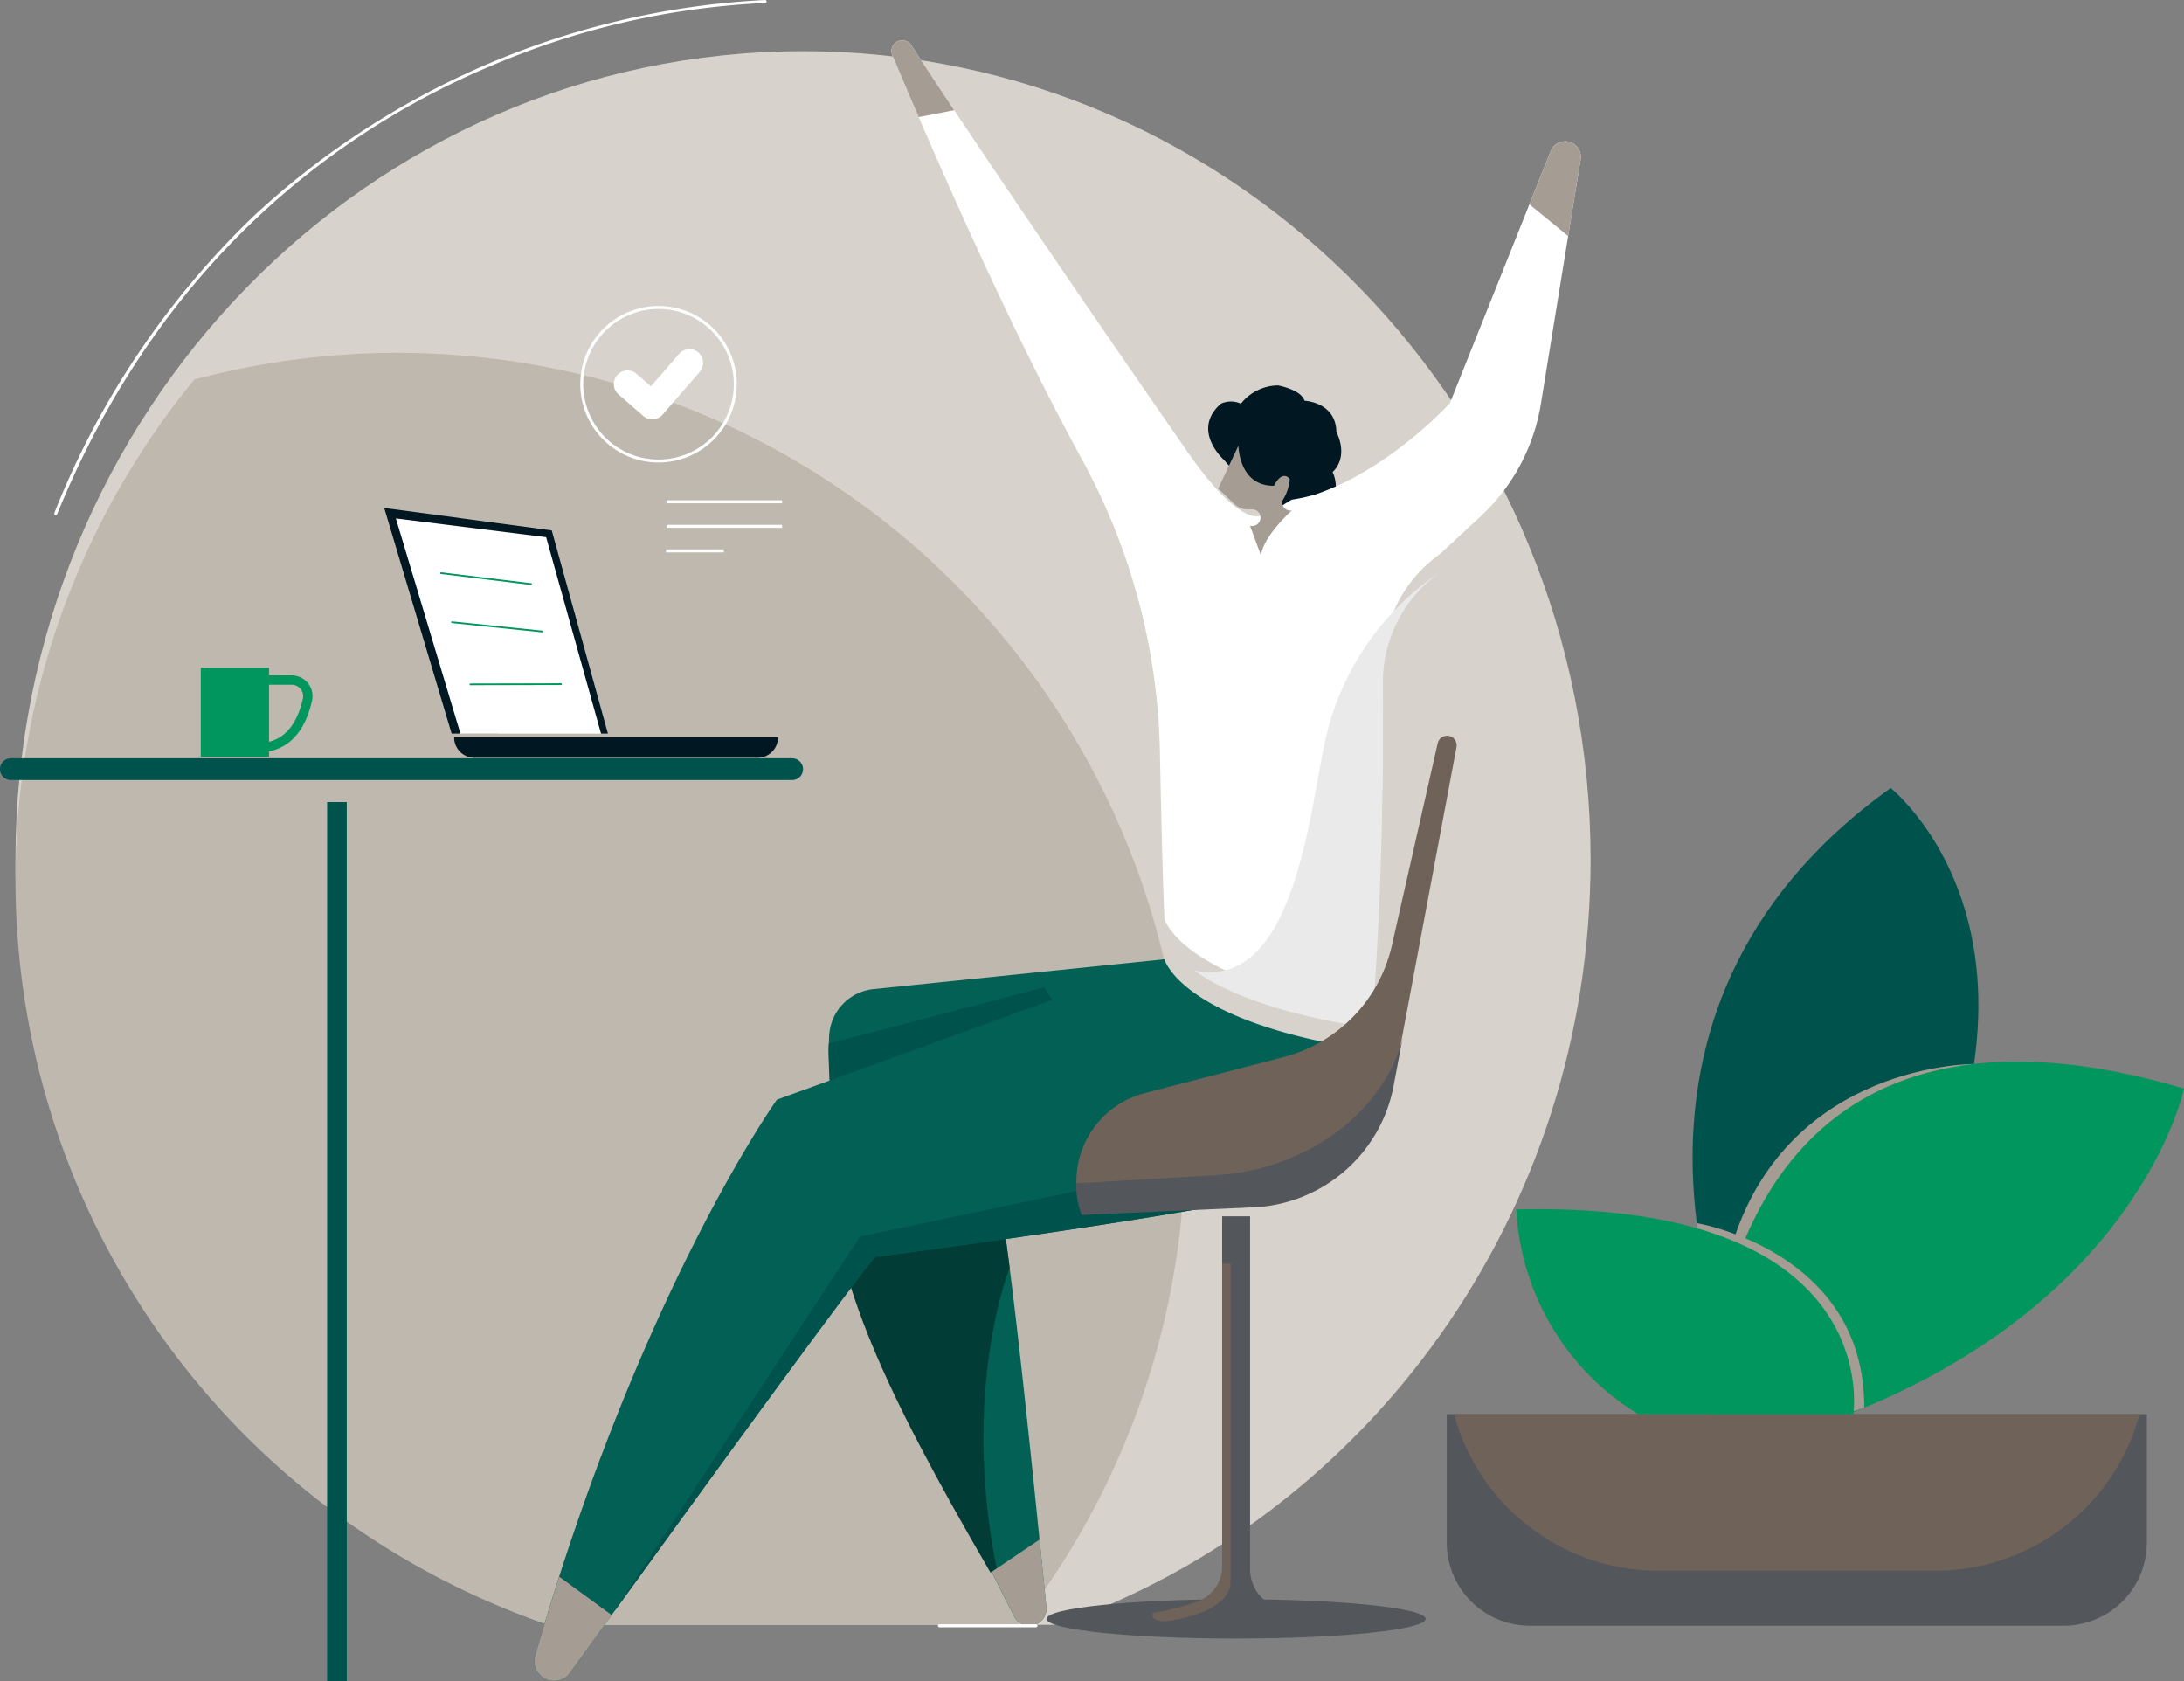
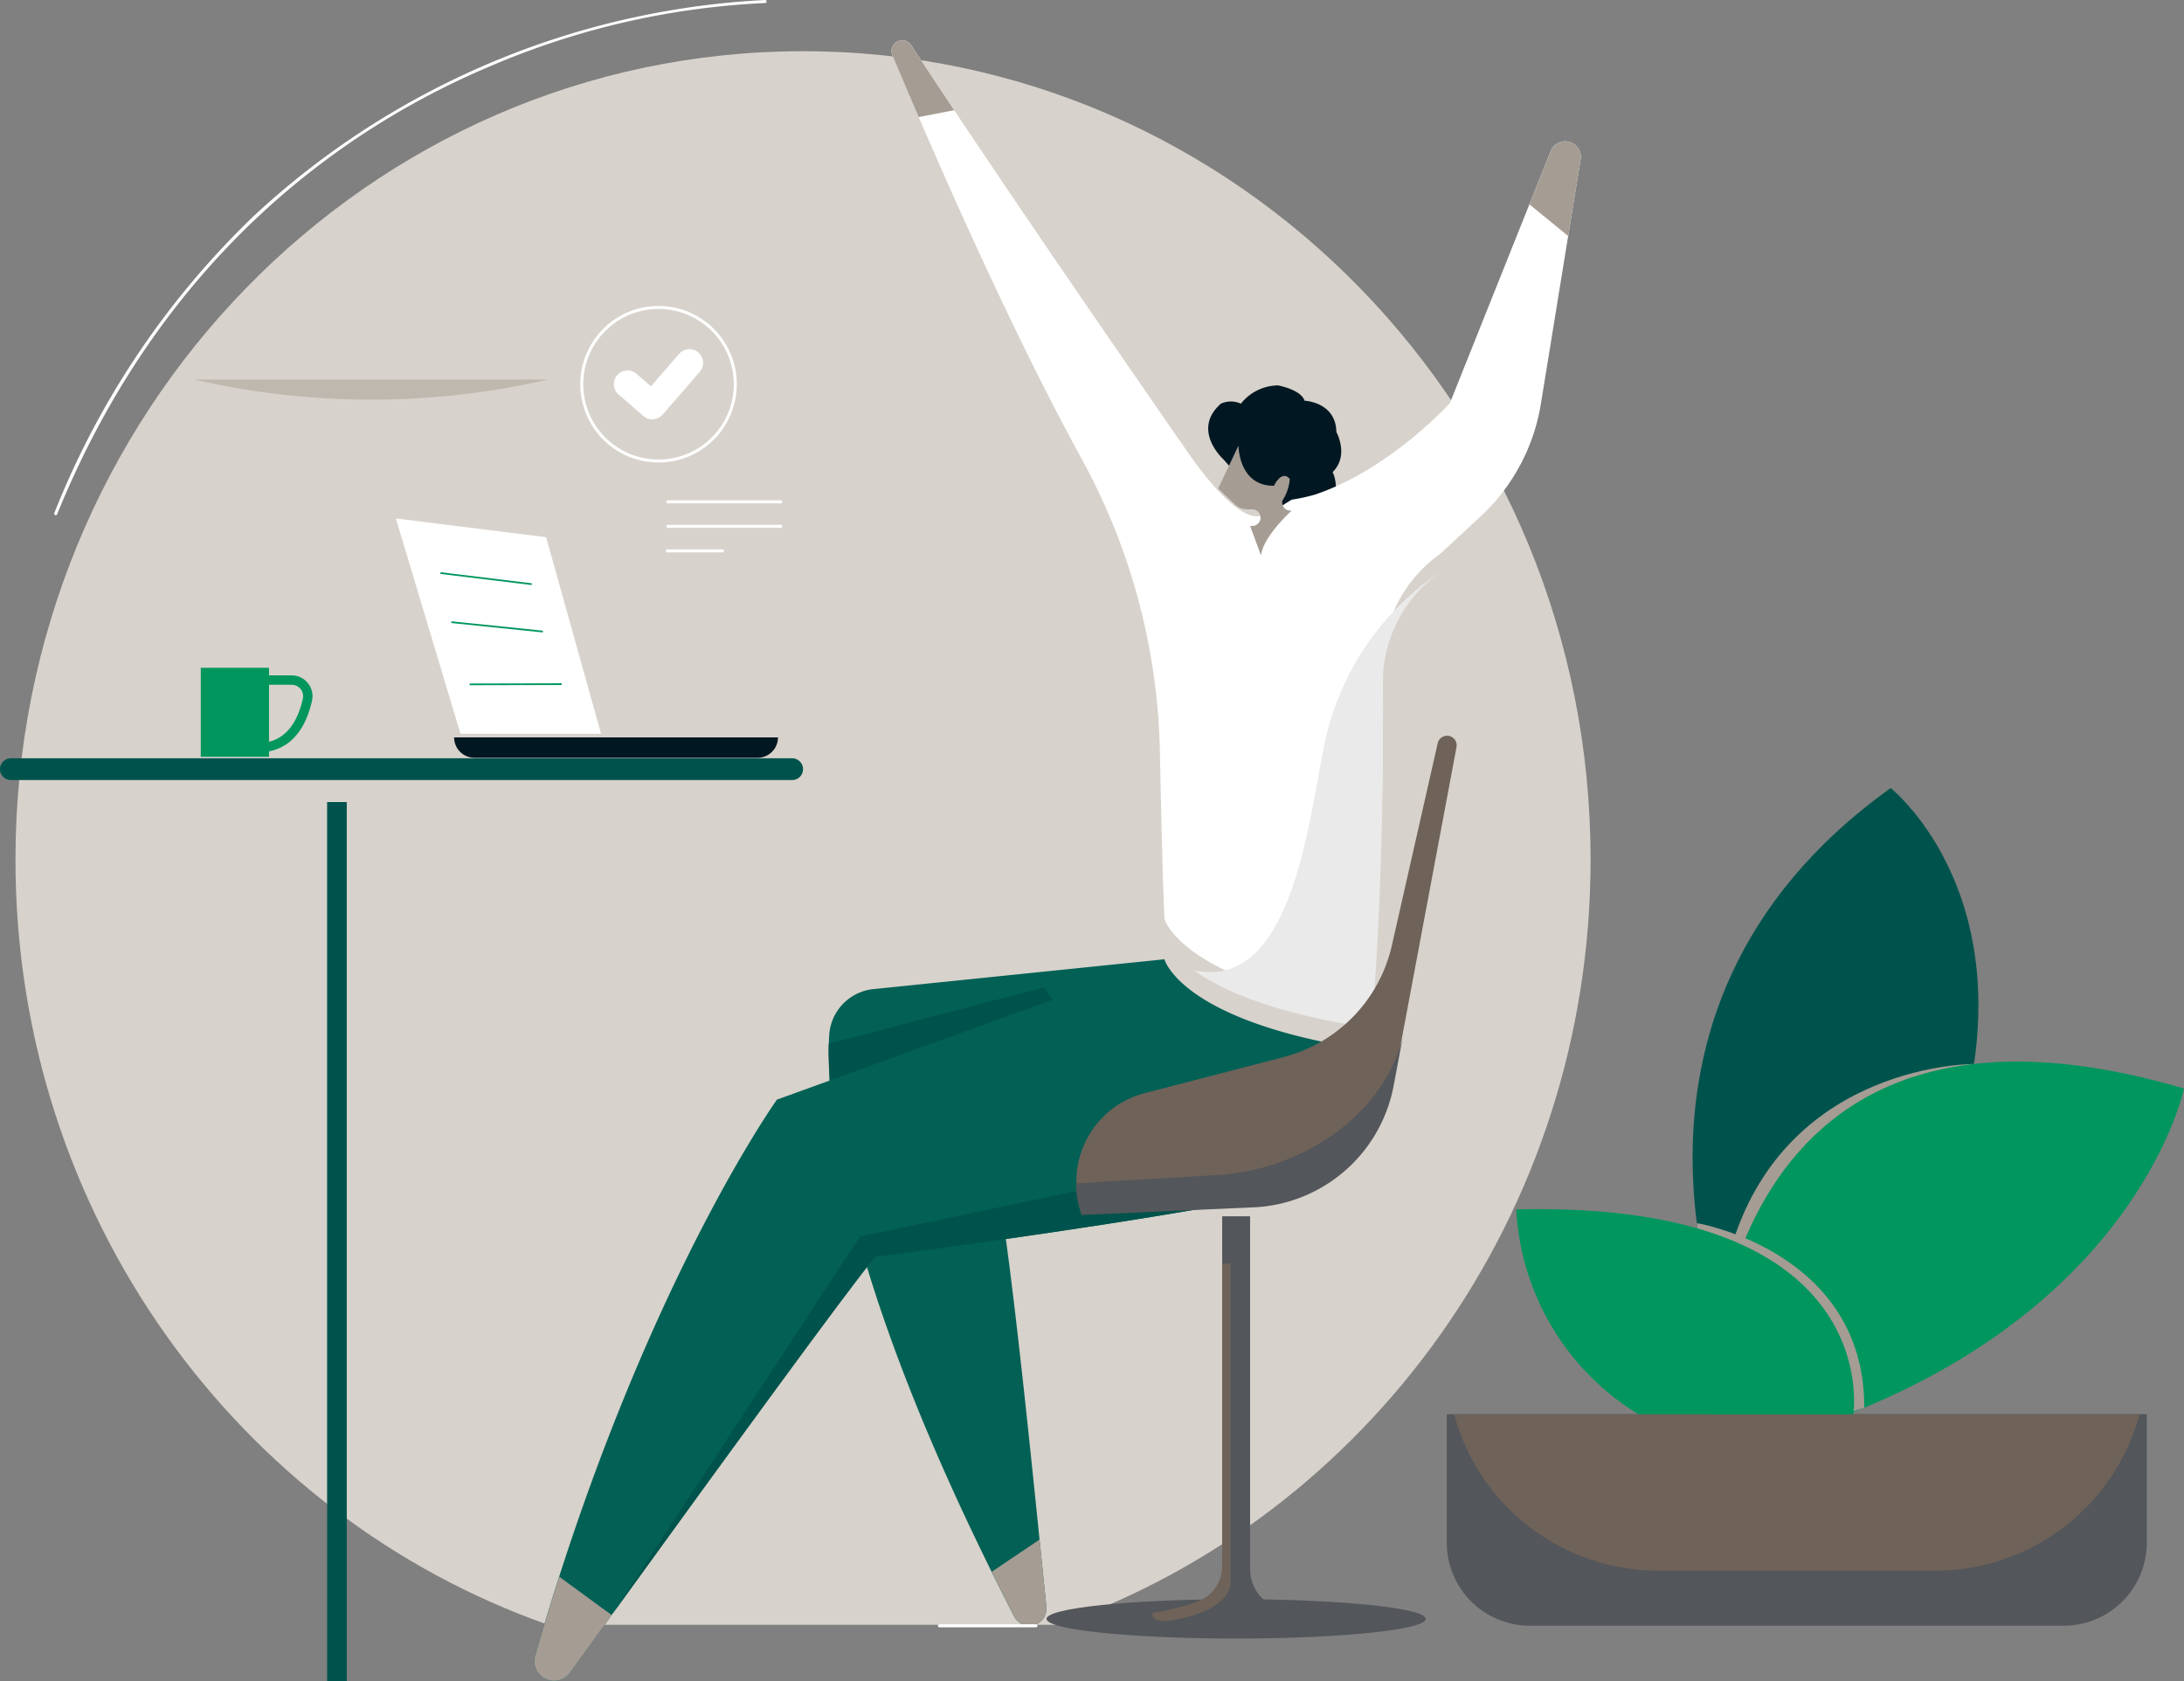
<svg xmlns="http://www.w3.org/2000/svg" width="250" height="192.398" viewBox="0 0 250 192.398">
  <rect x="0" y="0" width="250" height="192.398" fill="#808080" stroke="none" />
  <g id="Group_890" data-name="Group 890" transform="translate(-66.225 -273.85)">
    <g id="Group_845" data-name="Group 845" transform="translate(67.994 279.71)">
      <path id="Path_727" data-name="Path 727" d="M186.247,456.263H127.9c-35.472-12.444-60.978-46.953-60.978-87.575,0-51.1,40.363-92.533,90.152-92.533s90.152,41.429,90.152,92.533C247.225,409.31,221.719,443.819,186.247,456.263Z" transform="translate(-66.921 -276.155)" fill="#d7d2cb" />
    </g>
    <g id="Group_846" data-name="Group 846" transform="translate(67.994 314.25)">
-       <path id="Path_728" data-name="Path 728" d="M87.4,290.957a90.159,90.159,0,0,1,94.37,142.529H127.9A90.17,90.17,0,0,1,87.4,290.957Z" transform="translate(-66.921 -287.919)" fill="#bfb8af" />
+       <path id="Path_728" data-name="Path 728" d="M87.4,290.957H127.9A90.17,90.17,0,0,1,87.4,290.957Z" transform="translate(-66.921 -287.919)" fill="#bfb8af" />
    </g>
    <g id="Group_867" data-name="Group 867" transform="translate(127.383 278.452)">
      <g id="Group_847" data-name="Group 847" transform="translate(78.742 134.61)">
        <rect id="Rectangle_165" data-name="Rectangle 165" width="3.197" height="45.384" fill="#53565a" />
      </g>
      <g id="Group_861" data-name="Group 861">
        <g id="Group_848" data-name="Group 848" transform="translate(33.71 105.19)">
          <path id="Path_729" data-name="Path 729" d="M140.853,315.215l-33.3,3.414a5.66,5.66,0,0,0-5.077,5.328c-.442,8.4,1.6,28.46,21.177,66.477a1.957,1.957,0,0,0,3.686-1.093c-1.678-16.555-4.21-42.046-5.967-50.343Z" transform="translate(-102.43 -315.215)" fill="#026055" />
        </g>
        <g id="Group_849" data-name="Group 849" transform="translate(33.591 125.51)">
-           <path id="Path_730" data-name="Path 730" d="M121.717,372.616c-4.111-20.531,1.49-34.422,1.49-34.424-.666-5.128-1.274-9.249-1.757-11.521l2.837-3.463-21.9,4.317c1.241,12.742,5.934,23.742,18.629,45.567Z" transform="translate(-102.383 -323.208)" fill="#013d36" />
-         </g>
+           </g>
        <g id="Group_850" data-name="Group 850" transform="translate(52.363 171.608)">
          <path id="Path_731" data-name="Path 731" d="M112.342,350.142a1.957,1.957,0,0,0,3.686-1.093c-.244-2.4-.506-5-.78-7.708l-5.481,3.689C110.593,346.7,111.442,348.4,112.342,350.142Z" transform="translate(-109.767 -341.341)" fill="#a59c94" />
        </g>
        <g id="Group_851" data-name="Group 851" transform="translate(77.144 39.514)">
          <path id="Path_732" data-name="Path 732" d="M121.285,299.271s-3.76-3.361-.32-6.4a2.747,2.747,0,0,1,2.293,0,5.488,5.488,0,0,1,4.251-2.092s2.631.473,3.035,1.754c0,0,3.577.135,3.643,3.577,0,0,1.5,2.7-.43,4.586,0,0,2.059,4.062-3.612,5.471l-1.691,1.208L126.5,305.22Z" transform="translate(-119.515 -290.783)" fill="#011721" />
        </g>
        <g id="Group_852" data-name="Group 852" transform="translate(33.687 108.406)">
          <path id="Path_733" data-name="Path 733" d="M127.083,317.179l-24.639,6.442c-.094,1.3.125,3.043.112,4.657l4.365.831,22.364-2.779,2.107-2.575Z" transform="translate(-102.421 -317.179)" fill="#00534c" />
        </g>
        <g id="Group_853" data-name="Group 853" transform="translate(40.879)">
          <path id="Path_734" data-name="Path 734" d="M169.179,317.2s-6.877,7.586-15.421,10.459a20.228,20.228,0,0,1-2.664.585c-1.541.854-3.124,2.359-4.784,1.777-2.509-.88-5.575-4.957-7.169-7.253-6.971-10.044-21.993-31.8-31.623-46.545a1.229,1.229,0,0,0-2.161,1.149c5.267,12.536,13.6,31.485,21.756,46.36a72.656,72.656,0,0,1,8.875,33.478c.15,7.393.333,14.986.516,19,0,0,1.869,7.25,23.734,10.441.625-8.115,1.4-20.483,1.266-39.412a15.518,15.518,0,0,1,6.533-12.759l4.642-4.3a22.5,22.5,0,0,0,6.917-12.9l4.548-27.974a1.789,1.789,0,0,0-3.427-.951Z" transform="translate(-105.25 -275.66)" fill="#fff" />
        </g>
        <g id="Group_854" data-name="Group 854" transform="translate(0 105.19)">
          <path id="Path_735" data-name="Path 735" d="M161.3,315.215l-44.354,16.069s-15.663,21.876-27.682,63.644a2.256,2.256,0,0,0,3.994,1.947c11.2-15.518,31.912-44.1,34.938-47.593,0,0,23.7-3.053,39.564-5.936,5.362-.974,16.359-5.8,17.274-17.691C163.172,322.465,161.3,315.215,161.3,315.215Z" transform="translate(-89.17 -315.215)" fill="#026055" />
        </g>
        <g id="Group_855" data-name="Group 855" transform="translate(9.046 114.634)">
          <path id="Path_736" data-name="Path 736" d="M147.528,335.648l-26.569,5.572L92.728,384.29c11.486-15.879,27.364-37.714,29.983-40.737,0,0,23.7-3.053,39.565-5.936,5.362-.974,16.359-5.8,17.274-17.691-2.049-.3-3.923-.636-5.636-1C173.914,318.93,175.383,330.507,147.528,335.648Z" transform="translate(-92.728 -318.93)" fill="#00534c" />
        </g>
        <g id="Group_856" data-name="Group 856" transform="translate(75.517 60.907)">
          <path id="Path_737" data-name="Path 737" d="M118.875,344.349c3.124,2.255,9.076,4.978,20.35,6.622.625-8.115,1.4-20.483,1.266-39.412a15.518,15.518,0,0,1,6.533-12.759s-.521.323-1.36.948a31.367,31.367,0,0,0-11.882,18.845c-1.8,8.679-3.7,28.173-14.908,25.755Z" transform="translate(-118.875 -298.8)" fill="#eaeaea" />
        </g>
        <g id="Group_857" data-name="Group 857" transform="translate(78.283 46.391)">
          <path id="Path_738" data-name="Path 738" d="M124.811,301.678h0a.948.948,0,0,0-.948-.948h-.541a2.138,2.138,0,0,1-1.584-.7l-1.774-1.68,2.324-4.919s.008,4.64,4.065,4.6c0,0,.862-1.869,1.808-.783a5.321,5.321,0,0,1-.844,2.491.928.928,0,0,0,1.088,1.116s-3.257,2.9-3.539,5.15l-1.246-3.373h.244A.948.948,0,0,0,124.811,301.678Z" transform="translate(-119.963 -293.426)" fill="#a59c94" />
        </g>
        <g id="Group_858" data-name="Group 858" transform="translate(40.879)">
          <path id="Path_739" data-name="Path 739" d="M107.518,276.226a1.229,1.229,0,0,0-2.161,1.149c.918,2.184,1.93,4.566,3.018,7.085l4.06-.791C110.7,281.064,109.041,278.557,107.518,276.226Z" transform="translate(-105.25 -275.66)" fill="#a59c94" />
        </g>
        <g id="Group_859" data-name="Group 859" transform="translate(113.913 11.566)">
          <path id="Path_740" data-name="Path 740" d="M138.414,291.058l1.426-8.768a1.789,1.789,0,0,0-3.427-.951l-2.435,6.091Z" transform="translate(-133.978 -280.21)" fill="#a59c94" />
        </g>
        <g id="Group_860" data-name="Group 860" transform="translate(0 175.859)">
          <path id="Path_741" data-name="Path 741" d="M92.025,343.013c-.933,2.908-1.856,5.913-2.758,9.045a2.256,2.256,0,0,0,3.994,1.947c1.449-2.011,3.061-4.24,4.772-6.6Z" transform="translate(-89.17 -343.013)" fill="#a59c94" />
        </g>
      </g>
      <g id="Group_862" data-name="Group 862" transform="translate(62.022 79.607)">
        <path id="Path_742" data-name="Path 742" d="M154.958,306.745l-5.245,23.144a17.1,17.1,0,0,1-12.376,12.77l-15.823,4.108A10.431,10.431,0,0,0,114,359.753c.061.2.127.4.2.595l19.669-.875a17.091,17.091,0,0,0,16.041-13.924l7.2-38.357a1.1,1.1,0,0,0-.8-1.269h0A1.1,1.1,0,0,0,154.958,306.745Z" transform="translate(-113.566 -305.886)" fill="#6e6259" />
      </g>
      <g id="Group_863" data-name="Group 863" transform="translate(62.028 114.153)">
        <path id="Path_743" data-name="Path 743" d="M149.91,324.83l1.037-5.509c-.341,1.558-1.9,6.823-8.041,11.168a25.862,25.862,0,0,1-13.448,4.586l-15.889.936a9.812,9.812,0,0,0,.43,3.023c.061.2.127.4.2.595l19.669-.875A17.091,17.091,0,0,0,149.91,324.83Z" transform="translate(-113.569 -319.321)" fill="#53565a" />
      </g>
      <g id="Group_864" data-name="Group 864" transform="translate(58.645 178.439)">
        <path id="Path_744" data-name="Path 744" d="M155.629,346.278c0,1.243-9.714,2.25-21.7,2.25s-21.7-1.007-21.7-2.25,9.714-2.25,21.7-2.25S155.629,345.035,155.629,346.278Z" transform="translate(-112.238 -344.028)" fill="#53565a" />
      </g>
      <g id="Group_865" data-name="Group 865" transform="translate(70.761 140.031)">
        <path id="Path_745" data-name="Path 745" d="M124.984,328.92h.961v36.509s.348,3.3-7.337,4.416c0,0-1.93.112-1.556-.961a28.61,28.61,0,0,0,5.247-1.347,4.3,4.3,0,0,0,2.685-4.014Z" transform="translate(-117.004 -328.92)" fill="#6e6259" />
      </g>
      <g id="Group_866" data-name="Group 866" transform="translate(80.828 174.984)">
        <path id="Path_746" data-name="Path 746" d="M122.075,342.669s-.219,5.039,6.173,4.688l-5.677,1.017-1.607-1.5Z" transform="translate(-120.964 -342.669)" fill="#53565a" />
      </g>
    </g>
    <g id="Group_868" data-name="Group 868" transform="translate(103.669 365.649)">
      <rect id="Rectangle_166" data-name="Rectangle 166" width="2.25" height="100.6" fill="#00534c" />
    </g>
    <g id="Group_869" data-name="Group 869" transform="translate(66.225 360.641)">
      <path id="Path_747" data-name="Path 747" d="M156.9,309.648H67.471a1.244,1.244,0,0,1-1.246-1.246h0a1.246,1.246,0,0,1,1.246-1.246H156.9a1.246,1.246,0,0,1,1.246,1.246h0A1.244,1.244,0,0,1,156.9,309.648Z" transform="translate(-66.225 -307.157)" fill="#00534c" />
    </g>
    <g id="Group_870" data-name="Group 870" transform="translate(118.209 358.253)">
      <path id="Path_748" data-name="Path 748" d="M123.163,306.241H86.095a2.33,2.33,0,0,0,2.331,2.329h32.408a2.328,2.328,0,0,0,2.329-2.329Z" transform="translate(-86.095 -306.241)" fill="#011721" />
    </g>
    <g id="Group_871" data-name="Group 871" transform="translate(110.206 331.992)">
-       <path id="Path_749" data-name="Path 749" d="M90.775,321.9l-7.714-25.82,19.177,2.571,6.428,23.248Z" transform="translate(-83.061 -296.084)" fill="#011721" />
-     </g>
+       </g>
    <g id="Group_872" data-name="Group 872" transform="translate(111.54 333.19)">
      <path id="Path_750" data-name="Path 750" d="M90.971,321.19l-7.395-24.643,17.2,2.145,6.289,22.5Z" transform="translate(-83.576 -296.547)" fill="#fff" />
    </g>
    <g id="Group_873" data-name="Group 873" transform="translate(89.207 350.283)">
      <path id="Path_751" data-name="Path 751" d="M87.531,304.913a2.376,2.376,0,0,0-1.861-.892H83.077v-.87H75.265v10.184h7.812V312.7a.555.555,0,0,0,.112-.013c3.074-.658,4.314-3.513,4.812-5.794A2.351,2.351,0,0,0,87.531,304.913Zm-.577,1.757c-.425,1.942-1.444,4.357-3.877,4.945v-6.521H85.67a1.31,1.31,0,0,1,1.027.491A1.288,1.288,0,0,1,86.954,306.669Z" transform="translate(-75.265 -303.151)" fill="#00965e" />
    </g>
    <g id="Group_876" data-name="Group 876" transform="translate(132.648 308.869)">
      <g id="Group_874" data-name="Group 874" transform="translate(3.855 4.944)">
        <path id="Path_752" data-name="Path 752" d="M102.861,289.586a1.571,1.571,0,0,0-2.212.158l-3.224,3.712-1.64-1.424a1.568,1.568,0,1,0-2.057,2.367l2.824,2.453a1.573,1.573,0,0,0,2.212-.155l4.253-4.9A1.574,1.574,0,0,0,102.861,289.586Z" transform="translate(-93.191 -289.204)" fill="#fff" />
      </g>
      <g id="Group_875" data-name="Group 875">
        <path id="Path_753" data-name="Path 753" d="M100.634,305.176a8.959,8.959,0,1,1,8.959-8.959A8.969,8.969,0,0,1,100.634,305.176Zm0-17.574a8.616,8.616,0,1,0,8.616,8.616A8.624,8.624,0,0,0,100.634,287.6Z" transform="translate(-91.675 -287.259)" fill="#fff" />
      </g>
    </g>
    <g id="Group_877" data-name="Group 877" transform="translate(142.518 331.112)">
      <rect id="Rectangle_167" data-name="Rectangle 167" width="13.231" height="0.344" fill="#fff" />
    </g>
    <g id="Group_878" data-name="Group 878" transform="translate(142.518 333.921)">
      <rect id="Rectangle_168" data-name="Rectangle 168" width="13.231" height="0.344" fill="#fff" />
    </g>
    <g id="Group_879" data-name="Group 879" transform="translate(142.463 336.73)">
      <rect id="Rectangle_169" data-name="Rectangle 169" width="6.615" height="0.344" fill="#fff" />
    </g>
    <g id="Group_880" data-name="Group 880" transform="translate(173.595 459.754)">
      <path id="Path_754" data-name="Path 754" d="M118.6,345.5H107.567a.172.172,0,1,1,0-.343H118.6a.172.172,0,1,1,0,.343Z" transform="translate(-107.394 -345.154)" fill="#fff" />
    </g>
    <g id="Group_888" data-name="Group 888" transform="translate(231.833 364.047)">
      <g id="Group_881" data-name="Group 881" transform="translate(0 71.666)">
        <path id="Rectangle_170" data-name="Rectangle 170" d="M0,0H80.137a0,0,0,0,1,0,0V14.688a9.524,9.524,0,0,1-9.524,9.524H9.524A9.524,9.524,0,0,1,0,14.688V0A0,0,0,0,1,0,0Z" fill="#53565a" />
      </g>
      <g id="Group_882" data-name="Group 882" transform="translate(0.832 71.665)">
        <path id="Path_755" data-name="Path 755" d="M152.708,353.612h31.712A24.219,24.219,0,0,0,207.8,335.7H129.327A24.219,24.219,0,0,0,152.708,353.612Z" transform="translate(-129.327 -335.697)" fill="#6e6259" />
      </g>
      <g id="Group_883" data-name="Group 883" transform="translate(28.141)">
        <path id="Path_756" data-name="Path 756" d="M144.691,372.875s-18.342-39.308,18.052-65.368c0,0,25.768,20.384-5.24,65.368Z" transform="translate(-140.069 -307.507)" fill="#00534c" />
      </g>
      <g id="Group_884" data-name="Group 884" transform="translate(32.798 31.582)">
        <path id="Path_757" data-name="Path 757" d="M169.459,319.93s-21-.145-27.558,20.254l5.3,5.456Z" transform="translate(-141.901 -319.93)" fill="#a59c94" />
      </g>
      <g id="Group_885" data-name="Group 885" transform="translate(30.087 31.308)">
        <path id="Path_758" data-name="Path 758" d="M140.836,360.179s-1.017-53.575,54.3-37.269c0,0-4.95,24.166-38.436,37.269Z" transform="translate(-140.835 -319.822)" fill="#00965e" />
      </g>
      <g id="Group_886" data-name="Group 886" transform="translate(28.141 49.794)">
        <path id="Path_759" data-name="Path 759" d="M140.636,327.707l-.081-.613s19.229,3.216,19.163,21.131l-1.213.394-7.1-2.191-11.333-15.375Z" transform="translate(-140.069 -327.094)" fill="#a59c94" />
      </g>
      <g id="Group_887" data-name="Group 887" transform="translate(7.958 48.195)">
        <path id="Path_760" data-name="Path 760" d="M170.711,349.935S174.5,325.479,132.13,326.5a29.242,29.242,0,0,0,13.977,23.439Z" transform="translate(-132.13 -326.465)" fill="#00965e" />
      </g>
    </g>
    <g id="Group_889" data-name="Group 889" transform="translate(72.428 273.85)">
      <path id="Path_761" data-name="Path 761" d="M68.838,332.817a.2.2,0,0,1-.066-.013.176.176,0,0,1-.094-.226A96.1,96.1,0,0,1,91.5,298.583a92.816,92.816,0,0,1,58.54-24.733h0a.173.173,0,0,1,0,.346h0a90.094,90.094,0,0,0-31.574,7.281C102.71,288.137,81.333,302.435,69,332.707A.169.169,0,0,1,68.838,332.817Z" transform="translate(-68.665 -273.85)" fill="#fff" />
    </g>
    <line id="Line_14" data-name="Line 14" x2="10.456" y2="1.273" transform="translate(116.642 339.44)" fill="none" stroke="#00965e" stroke-miterlimit="10" stroke-width="0.196" />
    <line id="Line_15" data-name="Line 15" x2="10.478" y2="1.077" transform="translate(117.888 345.059)" fill="none" stroke="#00965e" stroke-miterlimit="10" stroke-width="0.196" />
    <line id="Line_16" data-name="Line 16" y1="0.024" x2="10.533" transform="translate(119.988 352.155)" fill="none" stroke="#00965e" stroke-miterlimit="10" stroke-width="0.196" />
  </g>
</svg>